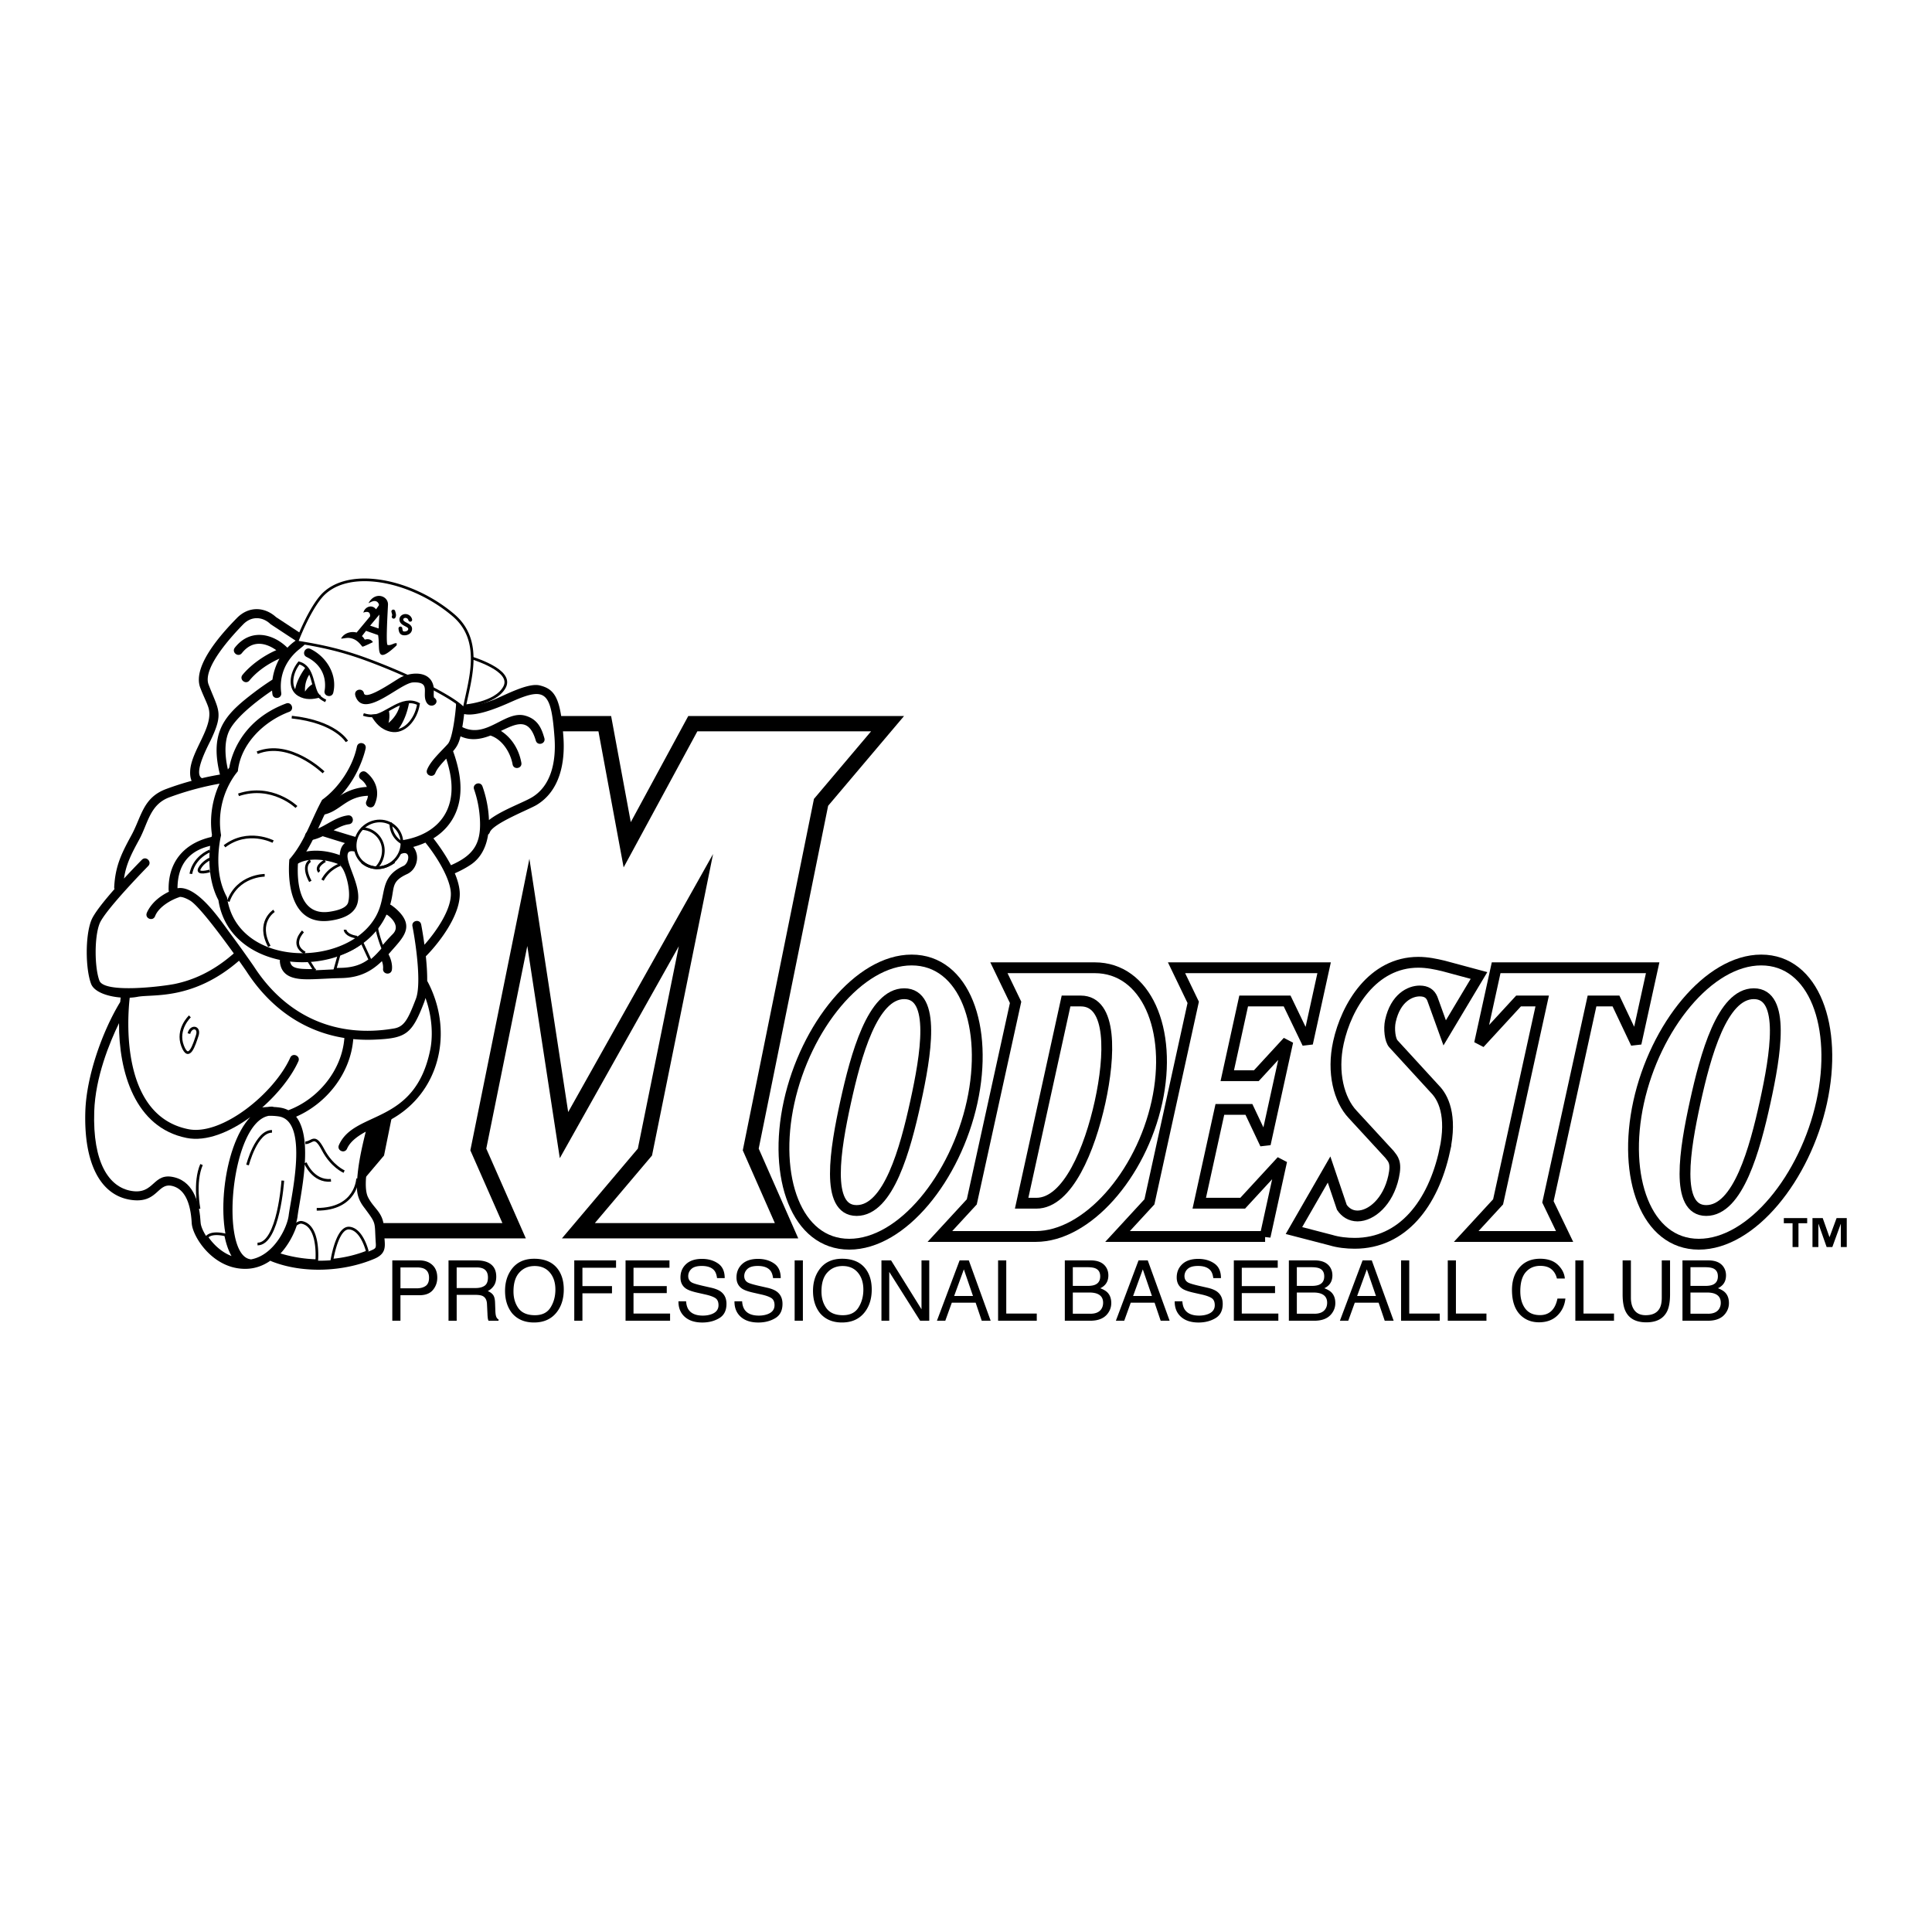
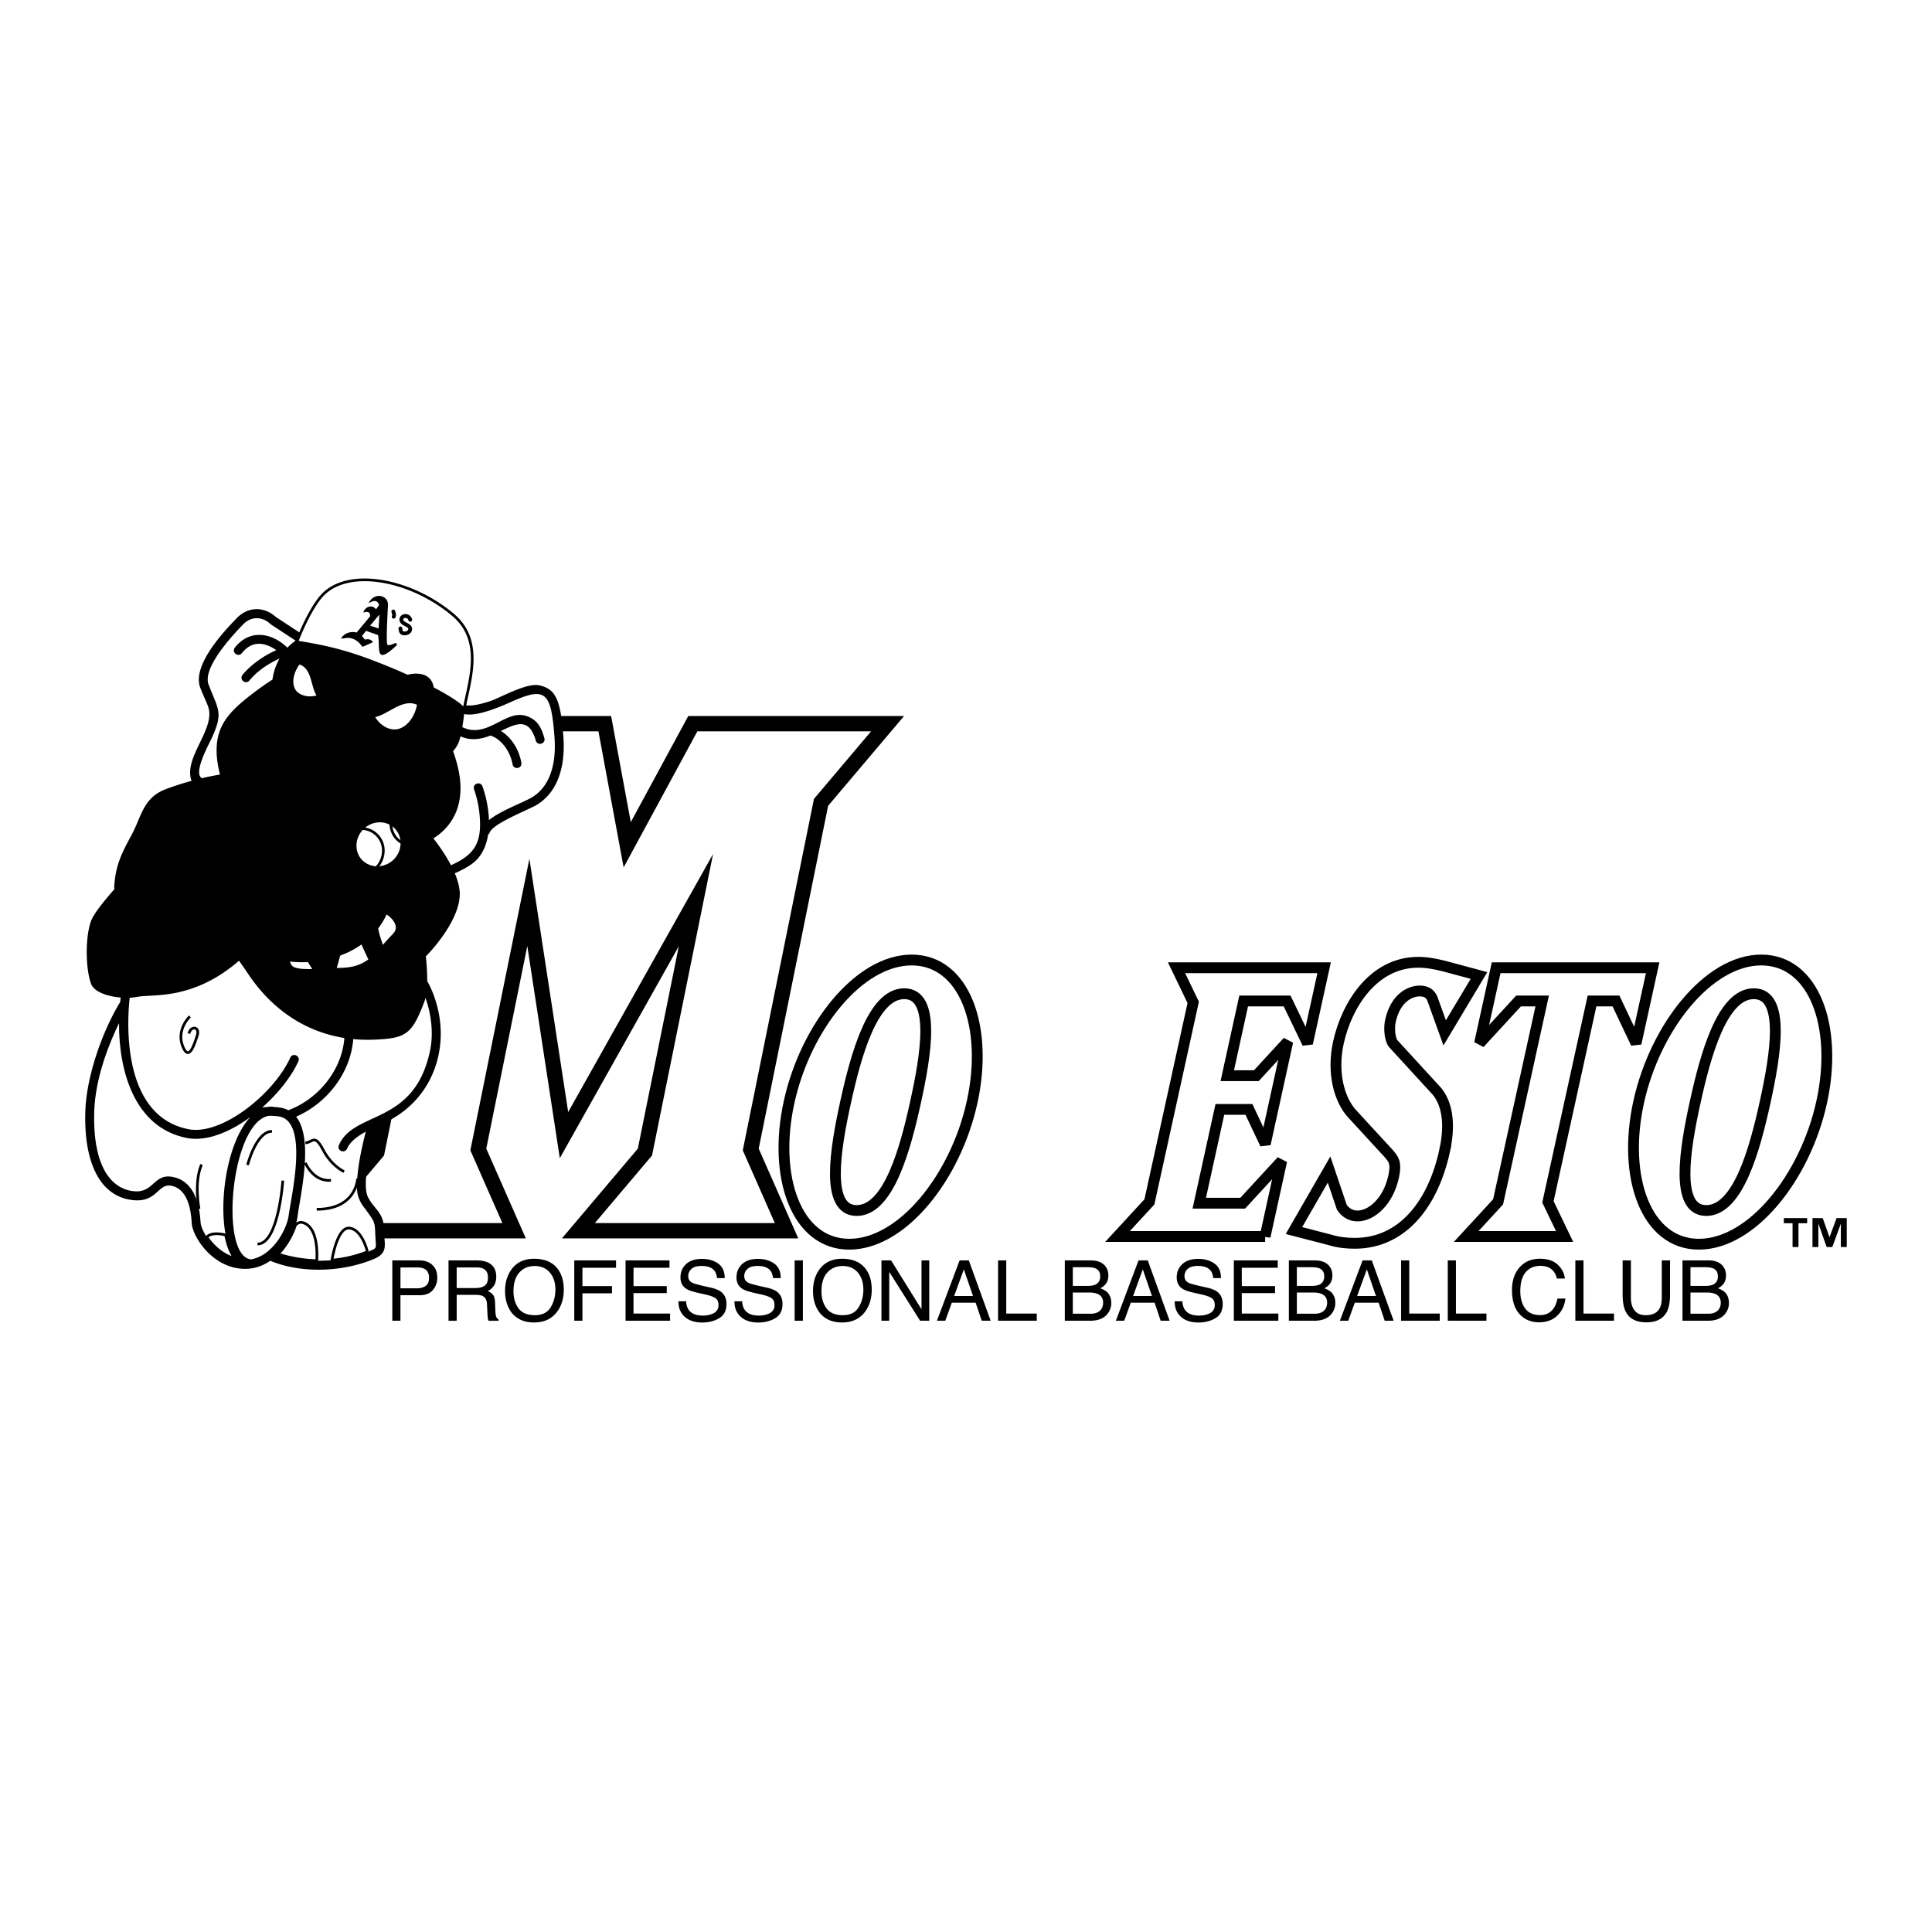
<svg xmlns="http://www.w3.org/2000/svg" width="2500" height="2500" viewBox="0 0 192.756 192.756">
  <path fill-rule="evenodd" clip-rule="evenodd" fill="#fff" d="M0 0h192.756v192.756H0V0z" />
-   <path d="M50.344 68.542c.879-1.682-3.144-2.856-3.73-3.052-.586-.195-1.972.979-1.972.979l-.488.997 2.066 2.971c.001.001 3.245-.212 4.124-1.895z" fill-rule="evenodd" clip-rule="evenodd" fill="#fff" stroke="#000" stroke-width=".267" stroke-miterlimit="2.613" />
  <path fill-rule="evenodd" clip-rule="evenodd" d="M63.637 114.598l4.089-20.194-11.874 21.147-3.243-21.169-4.093 20.216 3.947 8.957H29.327l7.574-8.957 6.927-34.204-3.948-8.956h21.092l1.961 10.588 5.736-10.588h21.528l-7.574 8.956-6.927 34.204 3.947 8.957H56.062l7.575-8.957z" />
  <path fill-rule="evenodd" clip-rule="evenodd" fill="#fff" d="M71.143 85.207l-14.455 25.744-3.87-25.27-5.891 29.089 3.198 7.257H32.614l5.702-6.742 7.101-35.063-3.199-7.259h17.488l2.514 13.578 7.356-13.578H86.91l-5.702 6.744-7.101 35.063 3.199 7.257H59.349l5.703-6.742 6.091-30.078z" />
  <path d="M19.119 77.904c-.109-.233-.17-.56-.145-1.007.12-2.064 2.418-4.441 1.812-6.327-.165-.514-.463-1.062-.805-1.953-.841-2.198 2.275-5.542 3.642-6.944 1.182-1.214 2.766-1.148 3.923-.101l2.822 1.854c.394-.237.867-.222 1.384-.402 0 0 8.384 1.132 10.384 2.177 2.029 1.06 3.933 1.917 3.933 4.208 0 .219.274.682.312.914.599.256 2.292-.265 2.882-.508 1.1-.454 3.411-1.708 4.565-1.435 1.581.374 2.101 1.333 2.381 5.12.189 2.556-.336 5.403-2.671 6.809-.77.464-4.339 1.841-4.671 2.733a.448.448 0 0 1-.166.221c-.188 1.221-.706 2.325-1.743 3.014-.493.328-1.037.614-1.583.852.254.602.441 1.224.487 1.81.189 2.399-2.311 5.413-3.376 6.47.082.784.144 1.651.135 2.456.146.26.528.984.85 2.01 1.418 4.531-.192 9.502-4.524 11.85-.396.215-.893.432-1.41.67-.434 1.701-1.515 5.703-.808 7.072.627 1.217 1.599 1.512 1.585 3.279-.01 1.277.511 2.219-.974 2.848-3.076 1.303-7.132 1.49-10.258.244a.598.598 0 0 1-.107-.059c-.701.492-1.539.814-2.517.814-3.256 0-5.257-3.244-5.33-4.559-.072-1.314-.382-3.303-1.915-3.703-1.541-.402-1.449 1.816-4.225 1.369-2.995-.484-4.641-3.668-4.474-8.836.111-3.439 1.643-7.848 3.434-10.822a.724.724 0 0 1 .042-.061c.017-.154.034-.307.054-.457-1.305-.104-2.652-.551-2.96-1.375-.559-1.5-.594-4.771.029-6.334.275-.69 1.255-1.915 2.311-3.113a.492.492 0 0 1-.03-.202c.115-2.131.736-3.361 1.722-5.173 1.014-1.865 1.14-3.75 3.476-4.613a29.42 29.42 0 0 1 2.527-.81z" fill-rule="evenodd" clip-rule="evenodd" />
  <path d="M27.883 65.711a9.23 9.23 0 0 0-.692.342c-.727.396-1.614.999-2.305 1.84-.376.458-1.062-.107-.686-.566.802-.977 2.115-1.922 3.366-2.458-.796-.566-2.239-1.217-3.434.294-.368.465-1.064-.087-.697-.553 1.527-1.932 3.777-1.429 5.239.014.248-.264.523-.502.822-.706l-2.505-1.645c-.74-.723-1.862-.872-2.732.022-1.037 1.064-4.089 4.329-3.448 6.003.983 2.567 1.522 2.788.234 5.506-.279.59-1.757 3.304-.931 3.815l.033.021a27.346 27.346 0 0 1 1.8-.363 10.852 10.852 0 0 1-.27-1.389c-.418-3.349 1.135-4.86 3.622-6.763a28.045 28.045 0 0 1 1.884-1.321 5.94 5.94 0 0 1 .7-2.093zM49.979 72.924c1.098.706 1.799 1.863 2.037 3.174.105.584-.769.743-.875.159-.209-1.157-1.003-2.458-2.176-2.86l-.031-.011c-.935.36-1.946.554-2.988.076-.171.705-.369 1.052-.743 1.486.113.302.371 1.04.555 1.946.657 3.214-.483 5.482-2.519 6.75.243.309.682.892 1.131 1.603.208.328.422.692.623 1.076.094-.042.243-.109.421-.197 2.021-.989 2.625-2.223 2.456-4.566a10.844 10.844 0 0 0-.57-2.803c-.201-.559.636-.86.836-.301.34.948.61 2.156.646 3.364 1.205-.963 3.413-1.742 4.298-2.274 1.885-1.135 2.425-3.515 2.243-5.98-.331-4.479-.862-5.059-4.121-3.629-.928.408-3.516 1.614-4.894 1.303-.033.293-.078.643-.135 1.007l-.048.295c2.435 1.213 4.271-1.713 6.29-1.136 1.316.376 1.647 1.385 1.896 2.234.167.569-.686.82-.853.25-.683-2.337-1.931-1.7-3.479-.966zM42.448 99.57a3.408 3.408 0 0 1-.125.41c-1.236 3.23-1.812 3.615-4.997 3.746-.71.029-1.405.01-2.083-.055-.26 3.377-2.616 6.398-5.699 7.742 1.795 2.268.388 7.969.142 9.953-.109.883-.751 2.543-1.943 3.756.402.131 1.146.346 2.102.496 2.394.377 4.914.1 7.151-.848.488-.207.529-.25.495-.754-.151-2.215.132-1.807-1.218-3.621-.439-.59-.667-1.215-.663-1.967.01-1.801.436-3.73.882-5.52-.819.445-1.553.984-1.865 1.693-.238.545-1.052.186-.812-.357 1.538-3.502 7.601-1.914 9.117-9.553.306-1.556.117-3.498-.484-5.121z" fill-rule="evenodd" clip-rule="evenodd" fill="#fff" />
  <path d="M26.806 111.328c-3.774.693-4.91 13.805-1.854 14.303a.821.821 0 0 1 .082.02c2.272-.404 3.612-3.131 3.769-4.393.228-1.834 2.074-9.434-1.012-9.875a5.622 5.622 0 0 0-.985-.055z" fill-rule="evenodd" clip-rule="evenodd" fill="#fff" />
  <path d="M23.412 125.559c-2.029-2.855-1.218-11.17 1.563-14.107-2.061 1.512-4.393 2.471-6.35 2.082-5.181-1.027-6.778-6.629-6.75-11.457-.943 1.938-2.363 5.393-2.474 8.814-.165 5.102 1.465 7.564 3.728 7.93 2.334.377 2.1-1.928 4.308-1.352 1.992.52 2.482 2.768 2.578 4.514.045.812 1.317 2.994 3.397 3.576z" fill-rule="evenodd" clip-rule="evenodd" fill="#fff" />
  <path d="M23.846 95.851c-2.266 1.967-4.409 2.807-6.193 3.182-1.777.373-3.175.271-3.947.422-.232.045-.49.074-.764.086-.209 1.822-1.021 11.756 5.856 13.119 3.35.664 8.568-3.596 10.16-7.137.243-.541 1.053-.174.81.365-.676 1.504-2.001 3.189-3.603 4.604.176-.023.354-.039.536-.047a2.52 2.52 0 0 1 .419-.037c.071 0 .133.014.187.037.201.008.404.027.61.057.32.045.603.137.852.266 2.989-1.115 5.351-4.004 5.589-7.207-4.014-.639-7.382-2.953-9.773-6.654a92.86 92.86 0 0 0-.739-1.056z" fill-rule="evenodd" clip-rule="evenodd" fill="#fff" />
-   <path d="M30.45 64.214c-.021.11-.374.383-.601.567-1.318 1.064-2.023 2.608-1.79 4.351.079.588-.801.707-.88.119a5.172 5.172 0 0 1-.035-.354c-1.082.731-3.241 2.302-4.125 3.737-.884 1.437-.433 3.611-.184 4.521.542-.007-.344 1.066-.518.965-.951.147-3.014.538-5.417 1.427-1.957.724-2.137 2.61-3.003 4.204-.771 1.417-1.311 2.438-1.527 3.902a83.626 83.626 0 0 1 1.783-1.872c.416-.422 1.048.203.632.625-.049.05-4.31 4.392-4.847 5.738-.536 1.344-.509 4.385-.021 5.691.493 1.32 6.433.562 7.553.326 1.666-.352 3.691-1.139 5.856-3.039-1.377-1.914-3.496-4.743-4.355-5.268-.15-.092-.662-.381-1.032-.37a.53.53 0 0 1-.087.038c-.833.278-2.022.973-2.376 1.876-.203.557-1.038.252-.834-.305 0 0 .041-.116.146-.302.458-.812 1.222-1.419 2.062-1.822a1.682 1.682 0 0 1-.028-.388c.03-2.822 1.8-4.66 4.672-5.156.583-.101.462.785-.122.886-2.442.422-3.637 1.885-3.663 4.28v.027c1.992-.337 4.367 3.315 5.259 4.509a112.475 112.475 0 0 1 2.359 3.289c3.278 5.074 8.303 7.168 13.981 6.195 1.021-.176 1.401-.906 2.184-2.951.153-.398.224-.975.239-1.637l.002-.098c.029-1.838-.345-4.295-.583-5.511-.114-.583.758-.753.872-.171 0 0 .167.854.325 2.014 1.133-1.272 2.762-3.563 2.629-5.251-.12-1.52-1.531-3.715-2.534-4.939-2.03.921-4.702 1.018-7.348.249-.886-.257-2.874-.881-2.874-.881l-.023-.008a4.889 4.889 0 0 1-1.235.415c-.583.107-.743-.768-.16-.875 1.44-.265 2.451-1.42 3.899-1.615.587-.079.705.803.118.882-.548.073-1.035.319-1.535.601.65.202 1.541.478 2.057.627 5.197 1.511 10.749-.499 9.545-6.392a12.799 12.799 0 0 0-.366-1.38c-.098.105-.203.22-.315.345-.375.416-.65.781-.767 1.083-.214.553-1.042.231-.828-.322.347-.896 1.43-1.849 2.072-2.574.472-.533.757-3.046.816-3.845.01-.129-.116-1.385-.045-1.453-.707-1.104-7.839-4.099-9.411-4.456-1.601-.358-2.763-.688-4.406-.688-.502.003-.813.203-1.186.434zM39.983 58.461c.084-.314.613-.444 1.182-.292.568.152.961.53.877.844-.084.314-.613.445-1.181.292-.569-.152-.962-.53-.878-.844z" fill-rule="evenodd" clip-rule="evenodd" fill="#fff" />
  <path d="M32.387 68.9s.029-.132.041-.346c.072-1.338-.601-2.401-1.837-3.006-.532-.261-.142-1.061.39-.8 1.611.789 2.691 2.583 2.272 4.351-.132.578-.999.379-.866-.199zM32.06 80.419s.179-.035.443-.138c.28-.109.646-.29.999-.58a5.399 5.399 0 0 1 3.394-1.198c.592 0 .592.89 0 .89-2.382 0-2.912 1.583-4.672 1.9-.583.11-.746-.765-.164-.874z" fill-rule="evenodd" clip-rule="evenodd" />
  <path d="M36.535 77.047s.114.081.269.236c.812.812 1.073 1.91.561 3.009-.251.537-1.056.16-.805-.377a1.728 1.728 0 0 0-.545-2.147c-.481-.348.039-1.068.52-.721zM38.22 96.633s.013-.117-.008-.294a1.753 1.753 0 0 0-.235-.704c-.305-.509.457-.966.762-.458.252.421.432 1.069.362 1.569-.075.588-.956.475-.881-.113zM29.346 85.356s.131-.077.38-.17c1.412-.53 3.03-.341 4.404.22.548.224.213 1.048-.335.824-1.095-.447-2.875-.727-4.008-.101-.515.294-.955-.479-.441-.773z" fill-rule="evenodd" clip-rule="evenodd" />
  <path d="M36.541 65.78a61.344 61.344 0 0 1 4.469 1.844c1.135-.306 1.623.322 1.793.868 1.869.954 3.194 1.808 3.496 2.285.496-2.762 2.012-6.785-1.063-9.402-4.266-3.63-10.742-4.838-13.253-1.789-1.295 1.573-2.368 4.463-2.368 4.463 2.191.351 4.272.759 6.926 1.731z" fill-rule="evenodd" clip-rule="evenodd" fill="#fff" stroke="#000" stroke-width=".267" stroke-miterlimit="2.613" />
  <path d="M39.196 90.42s.149.102.345.279c1.947 1.767.643 2.86-.635 4.341-1.37 1.588-2.626 2.5-4.886 2.545-1.62.033-2.981.176-3.97.096-1.048-.086-1.954-.447-2.117-1.631-.123-.89.792-.717.879-.129.082.553.405.799 1.311.874.966.078 2.295-.066 3.879-.098 2.932-.059 3.55-1.679 5.269-3.401.78-.782.105-1.666-.579-2.143-.487-.335-.328-1.411.504-.733zM36.315 69.193c.28.707 3.189-1.379 3.688-1.626 1.129-.561 3.04-.638 3.271 1.039.035.255-.045.79.033.994.752.502-.437 1.341-.829.32-.331-.862.48-1.906-1.259-1.835-1.286.052-4.839 3.686-5.727 1.44a.933.933 0 0 1-.057-.205c-.083-.588.796-.714.88-.127zM37.775 62.702l.074-1.384-.921 1.103.847.281zm-.263-1.913c.099-.119.191-.259.28-.384.058-.081-.06-.302-.198-.38-.261-.147-.511-.004-.83.16.641-1.216 1.978-.74 1.946.144-.02.545-.22 3.699-.057 4.008.341.123.722-.26.933-.146l-.015.197c-2.23 2.104-1.615.267-1.85-1.027l-1.203-.423-.411.53c.119.081.209.23.288.346.269-.078.634-.062.809.255-.118.053-.976.479-1.045.446-.078-.036-.394-.623-1.034-.811-.425-.125-.638-.027-1.05.011l-.045-.01c.3-.544.974-.749 1.549-.597l1.346-1.618c.014-.415-.213-.537-.679-.367l.045-.119c.212-.514.86-.698 1.221-.215zM41.114 61.788a.684.684 0 0 0-.675-.522c-.284 0-.587.214-.587.534 0 .38.324.55.561.674.262.137.335.195.314.31-.028.162-.233.22-.364.22-.156 0-.187-.01-.226-.324a.19.19 0 1 0-.378.047c.033.262.082.658.604.658.311 0 .675-.167.739-.535.072-.407-.266-.585-.513-.714-.243-.127-.356-.202-.356-.336 0-.03.013-.059.04-.085a.241.241 0 0 1 .166-.067c.15 0 .27.092.306.233a.19.19 0 0 0 .23.139.191.191 0 0 0 .139-.232zM39.058 61.063l.013.046c.067.235.071.27.037.338a.19.19 0 0 0 .34.17c.104-.208.058-.369-.012-.613l-.013-.045c-.029-.102-.135-.16-.236-.131s-.158.134-.129.235z" fill-rule="evenodd" clip-rule="evenodd" />
  <path d="M36.661 124.896a12.59 12.59 0 0 1-3.546.834c.128-.738.653-3.309 1.747-3.201 1.276.125 1.799 2.367 1.799 2.367zM29.492 122.191c.229-.178.446-.271.641-.229 1.636.355 1.508 3.281 1.471 3.814a13.78 13.78 0 0 1-3.862-.654c.883-.895 1.463-2.04 1.75-2.931zM23.412 125.559c-1.25-.35-2.207-1.275-2.782-2.137.443-.48 1.391-.33 1.886-.207.185.947.481 1.76.896 2.344zM38.156 94.523c-.071-.182-.504-1.347-.571-1.99.43-.532.332-1.963 1.258-1.268.625.495 1.152 1.307.429 2.031-.422.423-.777.839-1.116 1.227zM30.738 95.774l.648 1.032a11.29 11.29 0 0 1-1.263-.012c-.743-.061-1.094-.238-1.241-.604-.507-1.219 1.159-.376 1.856-.416zM33.42 96.713l.435-1.552c.953-.305 1.454-.584 2.244-1.16l.816 1.763c-.703.547-1.562.906-2.913.933-.198.004-.392.01-.582.016z" fill-rule="evenodd" clip-rule="evenodd" fill="#fff" stroke="#000" stroke-width=".267" stroke-linecap="round" stroke-miterlimit="2.613" />
  <path d="M37.76 85.221c.988.097 3.11-2.191 3.775-.153.232.713-.054 1.737-.915 2.136-1.51.699-1.282 1.232-1.558 2.524-1.778 8.304-16.016 8.399-17.27.083-1-1.876-1.097-4.458-.642-6.513-.35-2.305.291-4.875 1.729-6.715.124-.783.963-4.635 5.662-6.396.555-.208.866.626.311.834-2.504.938-4.832 3.164-5.123 5.929 0 0-.223.26-.411.544a8.108 8.108 0 0 0-1.262 5.838s-.235.948-.269 2.136c-.04 1.405.174 2.805.862 4.057.991 7.073 12.025 7.098 14.873 1.864 1.135-2.087.203-3.826 2.726-4.993.661-.306.809-1.949-.612-.981-.436.296-1.729 1.003-2.333.572-2.058-1.472-2.495-1.013-2.544-.938-.751 1.141 3.648 5.976-1.736 6.792-3.796.576-4.372-3.375-4.157-6.095 1.53-1.726 2.179-3.958 3.271-5.945 1.653-1.185 3.059-3.29 3.471-5.306.117-.582.988-.405.871.177 0 0-.182.912-.743 2.093-.543 1.144-1.451 2.562-2.917 3.641-1.024 1.902-1.668 4.032-3.089 5.705-.134 2.08.216 5.298 3.159 4.851.76-.115 1.775-.364 1.866-1.017.272-1.153-.288-3.02-.698-3.461-.227-.245-.88-4.678 3.703-1.263z" fill-rule="evenodd" clip-rule="evenodd" />
  <path d="M35.434 84.244c.07-1.29 1.17-2.336 2.458-2.336s2.276 1.046 2.207 2.336c-.07 1.291-1.17 2.337-2.458 2.337s-2.277-1.046-2.207-2.337z" fill-rule="evenodd" clip-rule="evenodd" fill="#fff" stroke="#000" stroke-width=".267" stroke-miterlimit="2.613" />
  <path d="M36.151 82.668a2.187 2.187 0 0 1 2.089 2.333 2.461 2.461 0 0 1-.692 1.572m2.544-2.492a2.188 2.188 0 0 1-1.094-1.901" fill="none" stroke="#000" stroke-width=".267" stroke-linecap="round" stroke-miterlimit="2.613" />
  <path d="M34.608 73.976s-1.119-1.962-5.499-2.428m3.169 5.509s-3.354-3.268-6.616-1.96m3.914 5.416s-2.426-2.334-5.78-1.214m3.45 4.669s-2.515-1.308-4.846.466m4.007 2.894s-2.704 0-3.636 2.613m4.568.935s-1.772 1.118-.467 3.547m3.356-1.493s-1.298 1.303.192 2.145m4.007-2.314s.002.559 1.212.747M19.86 120.609s-.53-2.627.246-4.422m4.593.045s.859-3.357 2.437-3.357m1.08 4.914s-.418 6.328-2.524 6.328m-6.746-22.711s-1.364 1.277-.731 2.938c.633 1.662 1.168-.143 1.462-1.025.294-.885-.633-1.027-.829-.197m15.484 13.771s-1.235-.529-2.101-2.186-1.057-.691-1.766-.691m-.001 2s.768 1.902 2.554 1.744m2.66-.18s-.087 3.072-4.078 3.072m7.727-34.673s-1.629 1.332-3.213.028m-2.149.249s-1.145.331-1.786 1.55m-1.217-1.925s-.897.385 0 2.054m.897-.963s-.513-.45.577-1.091m-13.392 1.303s.158-1.502 1.892-2.292m-.011.816s-.708.317-1.025.948c-.316.631 1.025.238 1.025.238" fill="none" stroke="#000" stroke-width=".267" stroke-miterlimit="2.613" />
  <path d="M37.2 71.433c1.305-.056 2.909-2.055 4.553-1.194-.253 1.61-1.459 2.915-2.747 2.637-.952-.205-1.45-.86-1.806-1.443z" fill-rule="evenodd" clip-rule="evenodd" fill="#fff" stroke="#000" stroke-width=".267" stroke-miterlimit="2.613" />
  <path d="M37.527 71.375s-.506.158-1.269-.091" fill="none" stroke="#000" stroke-width=".267" stroke-miterlimit="2.613" />
  <path d="M31.826 69.479c-.756-.784-.449-2.917-1.996-3.34-.877 1.122-.98 2.605-.022 3.177.707.422 1.429.312 2.018.163z" fill-rule="evenodd" clip-rule="evenodd" fill="#fff" stroke="#000" stroke-width=".267" stroke-miterlimit="2.613" />
  <path d="M31.665 69.255s.206.387.827.674" fill="none" stroke="#000" stroke-width=".267" stroke-miterlimit="2.613" />
-   <path d="M40.832 70.025c-.096.562-.398 1.898-1.198 2.865a1.638 1.638 0 0 1-.627-.014c-.952-.205-1.45-.86-1.806-1.443.485-.021 1.011-.31 1.566-.621.074.246.149.701-.005 1.317.87-.727 1.101-1.562 1.161-1.9a2.74 2.74 0 0 1 .909-.204zM29.417 68.963c.134-1.046.806-2.028 1.107-2.425.181.182.314.404.421.646-.18.239-.575.879-.512 1.819.301-.463.638-.695.839-.802.137.507.271.985.552 1.276-.589.149-1.311.259-2.019-.163a1.309 1.309 0 0 1-.388-.351z" fill-rule="evenodd" clip-rule="evenodd" />
  <path d="M96.988 109.957c1.647-7.496-.743-14.177-6.034-14.177-5.258 0-10.581 6.681-12.227 14.177-1.646 7.498.743 14.178 6.002 14.178 5.29 0 10.613-6.68 12.259-14.178zm-5.641 0c-1.027 4.682-2.693 10.816-5.88 10.816-3.155 0-2.127-6.135-1.1-10.816 1.028-4.68 2.693-10.814 5.849-10.814 3.187 0 2.159 6.134 1.131 10.814z" fill-rule="evenodd" clip-rule="evenodd" fill="#fff" />
  <path d="M96.988 109.957c1.647-7.496-.743-14.177-6.034-14.177-5.258 0-10.581 6.681-12.227 14.177-1.646 7.498.743 14.178 6.002 14.178 5.29 0 10.613-6.68 12.259-14.178m-5.641 0c-1.027 4.682-2.693 10.816-5.88 10.816-3.155 0-2.127-6.135-1.1-10.816 1.028-4.68 2.693-10.814 5.849-10.814 3.187 0 2.159 6.134 1.131 10.814z" fill="none" stroke="#000" stroke-width="1.079" stroke-miterlimit="2.613" />
  <path d="M115.426 109.957c1.598-7.27-1.104-13.404-6.203-13.404h-9.561l1.664 3.453-4.37 19.904-3.181 3.453h9.562c5.099 0 10.493-6.134 12.089-13.406zm-5.672 0c-1.018 4.637-3.203 10.088-6.357 10.088h-1.467l4.43-20.176h1.467c3.153 0 2.944 5.453 1.927 10.088z" fill-rule="evenodd" clip-rule="evenodd" fill="#fff" />
-   <path d="M115.426 109.957c1.598-7.27-1.104-13.404-6.203-13.404h-9.561l1.664 3.453-4.37 19.904-3.181 3.453h9.562c5.099 0 10.493-6.134 12.089-13.406m-5.672 0c-1.018 4.637-3.203 10.088-6.357 10.088h-1.467l4.43-20.176h1.467c3.153 0 2.944 5.453 1.927 10.088z" fill="none" stroke="#000" stroke-width="1.079" stroke-miterlimit="2.613" />
  <path fill-rule="evenodd" clip-rule="evenodd" fill="#fff" stroke="#000" stroke-width="1.079" stroke-miterlimit="2.613" d="M126.221 123.363l1.656-7.543-3.893 4.225h-4.334l2.057-9.359h2.898l1.633 3.453 2.246-10.225-3.138 3.408h-2.901l1.635-7.453h4.336l2.035 4.227 1.656-7.543h-14.724l1.664 3.453-4.369 19.904-3.18 3.453h14.723zM144.131 114.82c.789-3.59-.191-5.363-.947-6.135l-4.164-4.543c-.336-.365-.469-1.5-.299-2.273.508-2.316 1.965-2.998 2.922-2.998.67 0 1.055.271 1.264.771l1.229 3.408 3.424-5.725-3.551-.955c-.758-.182-1.609-.363-2.502-.363-4.557 0-7.172 4.361-7.971 7.998-.658 2.998.051 5.725 1.42 7.18l3.68 3.998c.346.453.723.771.402 2.227-.549 2.5-2.229 3.908-3.598 3.908-.701 0-1.227-.363-1.564-.863l-1.275-3.771-3.504 6.088 3.68.955c.746.227 1.588.318 2.383.318 4.779 0 7.815-3.953 8.971-9.225zM163.23 104.096l1.657-7.543H149.27l-1.655 7.543 3.891-4.227h2.359l-4.4 20.041-3.18 3.453h9.815l-1.662-3.453 4.398-20.041h2.391l2.003 4.227z" />
-   <path d="M181.75 109.957c1.646-7.496-.742-14.177-6.033-14.177-5.258 0-10.582 6.681-12.229 14.177-1.645 7.498.744 14.178 6.004 14.178 5.289 0 10.612-6.68 12.258-14.178zm-5.641 0c-1.027 4.682-2.693 10.816-5.879 10.816-3.156 0-2.127-6.135-1.1-10.816 1.027-4.68 2.691-10.814 5.848-10.814 3.186 0 2.159 6.134 1.131 10.814z" fill-rule="evenodd" clip-rule="evenodd" fill="#fff" />
  <path d="M181.75 109.957c1.646-7.496-.742-14.177-6.033-14.177-5.258 0-10.582 6.681-12.229 14.177-1.645 7.498.744 14.178 6.004 14.178 5.289 0 10.612-6.68 12.258-14.178m-5.641 0c-1.027 4.682-2.693 10.816-5.879 10.816-3.156 0-2.127-6.135-1.1-10.816 1.027-4.68 2.691-10.814 5.848-10.814 3.186 0 2.159 6.134 1.131 10.814z" fill="none" stroke="#000" stroke-width="1.079" stroke-miterlimit="2.613" />
  <path d="M180.303 122.043h-.869v2.375h-.59v-2.375h-.871v-.516h2.33v.516zm3.949 2.375h-.59v-2.301h-.014l-.836 2.301h-.568l-.809-2.301h-.016v2.301h-.588v-2.891h1.021l.67 1.889h.016l.699-1.889h1.014v2.891h.001zM39.14 125.75h2.704c.534 0 .965.152 1.292.455.327.301.491.725.491 1.27 0 .471-.146.881-.438 1.23-.292.346-.74.52-1.346.52h-1.89v2.545h-.813v-6.02zm3.174.828c-.18-.086-.427-.127-.74-.127h-1.62v2.086h1.62c.365 0 .661-.078.887-.234.229-.156.344-.43.344-.824 0-.442-.163-.743-.491-.901zM47.444 128.508c.381 0 .683-.076.904-.229.224-.154.335-.43.335-.828 0-.43-.155-.723-.466-.877-.166-.082-.389-.123-.667-.123h-1.988v2.057h1.882zm-2.695-2.758h2.781c.458 0 .836.066 1.134.201.564.256.847.73.847 1.422 0 .359-.075.654-.225.885a1.59 1.59 0 0 1-.622.553c.234.096.41.221.527.377.12.156.187.408.201.758l.029.809c.008.229.027.4.057.512.049.191.136.314.261.369v.135h-.998a.741.741 0 0 1-.065-.201 3.942 3.942 0 0 1-.041-.475l-.049-1.004c-.019-.395-.165-.656-.438-.791-.156-.074-.399-.111-.732-.111h-1.853v2.582h-.814v-6.021zM55.65 126.609c.398.533.598 1.215.598 2.045 0 .9-.228 1.646-.684 2.242-.534.699-1.296 1.049-2.286 1.049-.925 0-1.651-.305-2.181-.918-.472-.59-.708-1.336-.708-2.236 0-.814.202-1.512.605-2.09.518-.744 1.284-1.115 2.299-1.115 1.062 0 1.847.342 2.357 1.023zm-.72 3.836c.322-.516.482-1.109.482-1.777 0-.707-.185-1.277-.556-1.709-.368-.432-.873-.648-1.514-.648-.622 0-1.129.215-1.522.645-.393.426-.589 1.055-.589 1.889 0 .666.167 1.229.503 1.689.338.455.885.684 1.641.684.718-.001 1.236-.259 1.555-.773zM57.295 125.75h4.168v.736h-3.354v1.828h2.949v.717h-2.949v2.739h-.814v-6.02zM62.412 125.75h4.381v.736h-3.587v1.828h3.317v.698h-3.317v2.041h3.648v.717h-4.442v-6.02zM68.454 129.828c.019.34.1.617.241.832.27.398.746.598 1.428.598.305 0 .583-.043.834-.131.485-.17.728-.473.729-.91 0-.328-.103-.562-.307-.701-.207-.137-.532-.256-.973-.357l-.814-.184c-.532-.119-.908-.252-1.129-.396-.382-.252-.572-.627-.572-1.127 0-.541.186-.986.56-1.332.374-.348.903-.521 1.587-.521.63 0 1.164.154 1.604.459.441.303.663.789.663 1.459h-.765c-.041-.322-.128-.57-.262-.742-.248-.312-.67-.471-1.264-.471-.48 0-.825.102-1.035.303a.953.953 0 0 0-.315.705c0 .295.123.512.368.648.161.088.525.197 1.093.328l.843.191c.406.094.719.221.94.381.382.281.573.691.573 1.227 0 .666-.243 1.143-.728 1.43-.482.287-1.044.43-1.686.43-.747 0-1.332-.191-1.755-.572s-.63-.896-.622-1.545h.764v-.002zM74.042 129.828c.019.34.1.617.242.832.27.398.746.598 1.428.598.305 0 .583-.043.834-.131.485-.17.729-.473.729-.91 0-.328-.103-.562-.307-.701-.207-.137-.532-.256-.973-.357l-.814-.184c-.532-.119-.908-.252-1.129-.396-.382-.252-.572-.627-.572-1.127 0-.541.187-.986.56-1.332.374-.348.903-.521 1.587-.521.63 0 1.164.154 1.604.459.441.303.663.789.663 1.459h-.765c-.041-.322-.128-.57-.262-.742-.248-.312-.67-.471-1.264-.471-.48 0-.825.102-1.035.303a.953.953 0 0 0-.315.705c0 .295.123.512.369.648.161.088.525.197 1.092.328l.843.191c.406.094.72.221.94.381.382.281.573.691.573 1.227 0 .666-.243 1.143-.728 1.43-.482.287-1.044.43-1.686.43-.747 0-1.332-.191-1.755-.572s-.63-.896-.622-1.545h.763v-.002zM79.282 125.75h.822v6.02h-.822v-6.02zM86.375 126.609c.398.533.597 1.215.598 2.045 0 .9-.228 1.646-.684 2.242-.534.699-1.297 1.049-2.286 1.049-.925 0-1.651-.305-2.181-.918-.472-.59-.708-1.336-.708-2.236 0-.814.202-1.512.605-2.09.518-.744 1.284-1.115 2.299-1.115 1.062 0 1.848.342 2.357 1.023zm-.719 3.836c.322-.516.482-1.109.482-1.777 0-.707-.186-1.277-.556-1.709-.368-.432-.873-.648-1.513-.648-.622 0-1.129.215-1.522.645-.393.426-.589 1.055-.589 1.889 0 .666.167 1.229.503 1.689.338.455.885.684 1.64.684.717-.001 1.235-.259 1.555-.773zM87.942 125.75h.962l3.035 4.877v-4.877h.773v6.02H91.8l-3.08-4.874v4.874h-.778v-6.02zM97.076 129.303l-.912-2.66-.969 2.66h1.881zm-1.337-3.553h.92l2.18 6.02h-.891l-.609-1.803h-2.377l-.65 1.803h-.835l2.262-6.02zM99.58 125.75h.815v5.303h3.044v.717H99.58v-6.02zM108.516 128.295c.344 0 .611-.049.803-.145.299-.15.449-.42.449-.811 0-.395-.16-.658-.479-.795-.18-.076-.447-.115-.801-.115h-1.453v1.865h1.481v.001zm.273 2.777c.5 0 .855-.145 1.068-.434.133-.184.201-.404.201-.664 0-.438-.195-.734-.586-.893-.207-.086-.48-.127-.822-.127h-1.615v2.117h1.754v.001zm-2.553-5.322h2.582c.703 0 1.203.211 1.502.631.174.248.262.535.262.861 0 .379-.107.691-.324.934a1.535 1.535 0 0 1-.482.352c.309.119.539.252.691.398.27.262.404.625.404 1.086 0 .389-.121.738-.363 1.053-.363.471-.939.705-1.73.705h-2.541v-6.02h-.001zM114.93 129.303l-.912-2.66-.969 2.66h1.881zm-1.338-3.553h.92l2.182 6.02h-.893l-.609-1.803h-2.377l-.65 1.803h-.834l2.261-6.02zM117.965 129.828c.02.34.1.617.242.832.27.398.746.598 1.428.598.305 0 .584-.043.834-.131.486-.17.729-.473.729-.91 0-.328-.102-.562-.307-.701-.207-.137-.531-.256-.975-.357l-.814-.184c-.531-.119-.908-.252-1.129-.396-.381-.252-.572-.627-.572-1.127 0-.541.188-.986.561-1.332.373-.348.904-.521 1.588-.521.629 0 1.164.154 1.604.459.441.303.662.789.662 1.459h-.766c-.041-.322-.127-.57-.262-.742-.248-.312-.668-.471-1.264-.471-.479 0-.824.102-1.035.303a.955.955 0 0 0-.314.705c0 .295.123.512.369.648.16.088.525.197 1.092.328l.842.191c.406.094.721.221.941.381.383.281.572.691.572 1.227 0 .666-.242 1.143-.729 1.43-.482.287-1.043.43-1.686.43-.746 0-1.332-.191-1.754-.572s-.631-.896-.621-1.545h.764v-.002zM123.1 125.75h4.38v.736h-3.587v1.828h3.318v.698h-3.318v2.041h3.648v.717H123.1v-6.02zM130.867 128.295c.344 0 .611-.049.803-.145.299-.15.449-.42.449-.811 0-.395-.158-.658-.479-.795-.18-.076-.447-.115-.801-.115h-1.453v1.865h1.481v.001zm.276 2.777c.498 0 .854-.145 1.066-.434.135-.184.201-.404.201-.664 0-.438-.195-.734-.586-.893-.207-.086-.48-.127-.822-.127h-1.615v2.117h1.756v.001zm-2.553-5.322h2.58c.703 0 1.205.211 1.502.631.174.248.262.535.262.861 0 .379-.107.691-.324.934a1.535 1.535 0 0 1-.482.352c.309.119.539.252.691.398.271.262.406.625.406 1.086 0 .389-.123.738-.365 1.053-.363.471-.939.705-1.73.705h-2.539v-6.02h-.001zM137.281 129.303l-.912-2.66-.969 2.66h1.881zm-1.336-3.553h.918l2.182 6.02h-.891l-.611-1.803h-2.375l-.652 1.803h-.834l2.263-6.02zM139.785 125.75h.815v5.303h3.043v.717h-3.858v-6.02zM144.445 125.75h.813v5.303h3.045v.717h-3.858v-6.02zM155.426 126.188c.42.402.652.859.699 1.369h-.793c-.09-.389-.271-.695-.541-.922-.268-.227-.645-.34-1.129-.34-.592 0-1.07.209-1.436.627-.363.416-.545 1.053-.545 1.914 0 .705.164 1.277.492 1.717.328.438.82.656 1.473.656.6 0 1.057-.23 1.369-.693.166-.242.291-.562.373-.959h.793c-.07.635-.305 1.166-.703 1.594-.477.518-1.121.775-1.932.775-.697 0-1.283-.213-1.758-.635-.625-.561-.938-1.426-.938-2.594 0-.889.234-1.617.703-2.186.508-.617 1.207-.926 2.1-.926.761.001 1.353.202 1.773.603zM157.172 125.75h.814v5.303h3.043v.717h-3.857v-6.02zM162.715 125.75v3.721c0 .438.082.801.246 1.09.242.438.65.656 1.227.656.689 0 1.16-.236 1.406-.709.135-.258.201-.604.201-1.037v-3.721h.826v3.381c0 .74-.1 1.311-.299 1.709-.365.727-1.055 1.09-2.07 1.09-1.014 0-1.703-.363-2.064-1.09-.199-.398-.299-.969-.299-1.709v-3.381h.826zM170.141 128.295c.344 0 .609-.049.801-.145.301-.15.451-.42.451-.811 0-.395-.16-.658-.48-.795-.18-.076-.447-.115-.801-.115h-1.453v1.865h1.482v.001zm.273 2.777c.498 0 .855-.145 1.068-.434a1.1 1.1 0 0 0 .199-.664c0-.438-.195-.734-.584-.893-.209-.086-.482-.127-.822-.127h-1.617v2.117h1.756v.001zm-2.553-5.322h2.582c.703 0 1.203.211 1.5.631.174.248.262.535.262.861 0 .379-.107.691-.322.934a1.583 1.583 0 0 1-.482.352c.307.119.537.252.689.398.271.262.406.625.406 1.086 0 .389-.121.738-.365 1.053-.361.471-.939.705-1.729.705h-2.541v-6.02z" fill-rule="evenodd" clip-rule="evenodd" />
</svg>